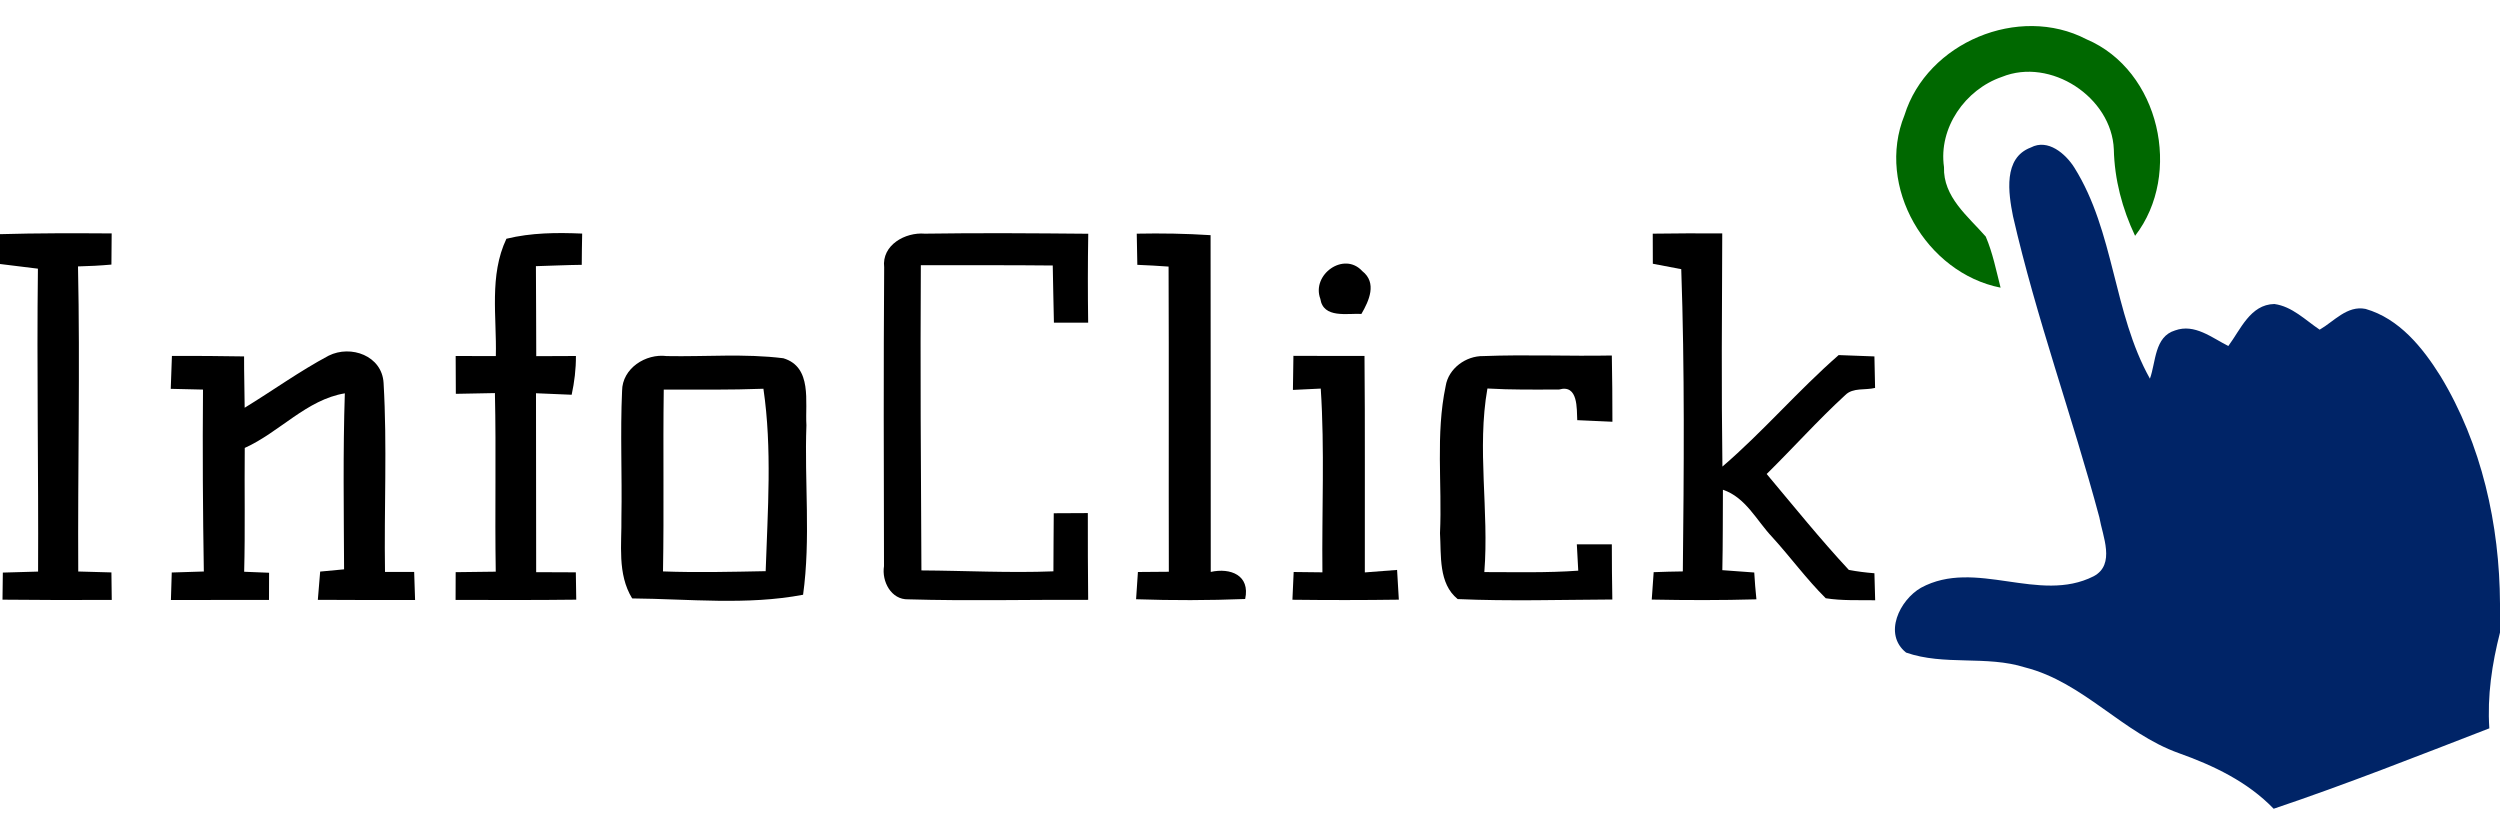
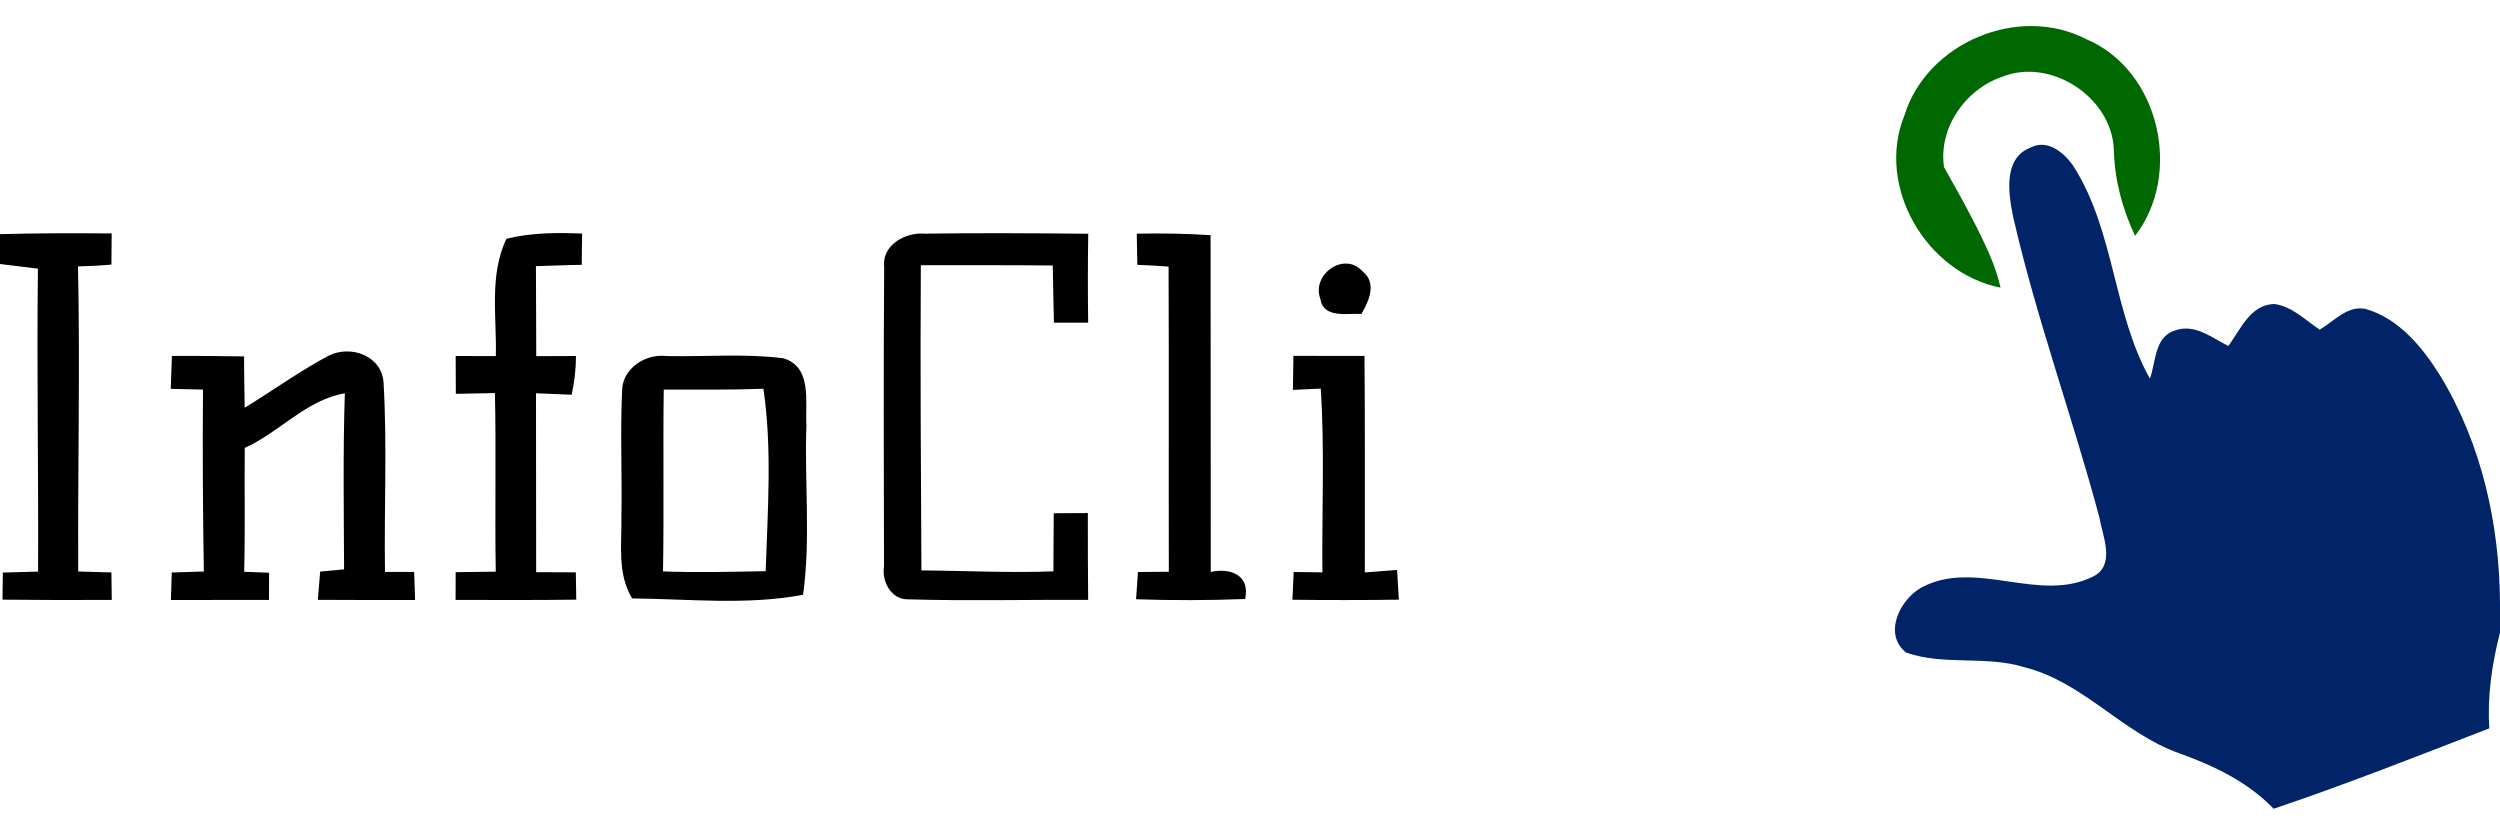
<svg xmlns="http://www.w3.org/2000/svg" width="300pt" height="100pt" viewBox="0 0 300 100" version="1.1">
  <g id="#006800ff">
-     <path fill="#006800" opacity="1.00" d=" M 228.54 13.82 C 231.25 5.10 242.26 0.49 250.37 4.71 C 259.17 8.44 261.94 20.90 256.21 28.30 C 254.67 25.05 253.74 21.54 253.66 17.93 C 253.41 11.66 246.06 6.85 240.22 9.23 C 235.83 10.74 232.60 15.34 233.28 20.05 C 233.16 23.64 236.16 25.95 238.29 28.39 C 239.13 30.35 239.54 32.46 240.07 34.52 C 231.14 32.76 225.06 22.37 228.54 13.82 Z" />
+     <path fill="#006800" opacity="1.00" d=" M 228.54 13.82 C 231.25 5.10 242.26 0.49 250.37 4.71 C 259.17 8.44 261.94 20.90 256.21 28.30 C 254.67 25.05 253.74 21.54 253.66 17.93 C 253.41 11.66 246.06 6.85 240.22 9.23 C 235.83 10.74 232.60 15.34 233.28 20.05 C 239.13 30.35 239.54 32.46 240.07 34.52 C 231.14 32.76 225.06 22.37 228.54 13.82 Z" />
  </g>
  <g id="#002467ff">
    <path fill="#002467" opacity="1.00" d=" M 243.70 17.70 C 245.75 16.61 247.87 18.45 248.92 20.11 C 253.76 27.84 253.57 37.54 257.99 45.44 C 258.72 43.44 258.52 40.40 261.01 39.65 C 263.36 38.80 265.43 40.54 267.40 41.52 C 268.87 39.55 270.03 36.54 272.92 36.48 C 275.06 36.77 276.64 38.41 278.36 39.56 C 280.08 38.57 281.66 36.62 283.87 37.07 C 287.91 38.23 290.72 41.71 292.86 45.14 C 297.81 53.31 299.95 62.95 300.00 72.44 L 300.00 75.90 C 299.04 79.66 298.46 83.51 298.72 87.40 C 290.13 90.72 281.57 94.11 272.84 97.05 C 269.72 93.81 265.62 91.86 261.44 90.37 C 254.72 87.97 250.01 81.87 243.01 80.09 C 238.37 78.62 233.31 79.91 228.73 78.31 C 225.95 76.08 227.97 71.99 230.52 70.53 C 237.06 66.98 244.68 72.48 251.24 69.15 C 253.89 67.74 252.31 64.33 251.92 62.07 C 248.68 49.97 244.36 38.17 241.56 25.95 C 241.01 23.17 240.36 18.95 243.70 17.70 Z" />
  </g>
  <g id="#000000ff">
    <path fill="#000000" opacity="1.00" d=" M 0.00 28.10 C 4.47 27.97 8.94 27.98 13.40 28.01 C 13.39 29.26 13.38 30.50 13.37 31.75 C 12.04 31.87 10.70 31.94 9.36 31.97 C 9.62 44.17 9.32 56.37 9.39 68.58 C 10.72 68.62 12.04 68.66 13.37 68.69 C 13.38 69.52 13.40 71.17 13.41 71.99 C 9.04 72.01 4.67 72.01 0.30 71.96 C 0.31 71.15 0.33 69.52 0.34 68.71 C 1.75 68.67 3.16 68.63 4.57 68.59 C 4.63 56.47 4.40 44.35 4.55 32.24 C 3.04 32.05 1.52 31.86 0.00 31.68 L 0.00 28.10 Z" />
    <path fill="#000000" opacity="1.00" d=" M 60.77 28.65 C 63.75 27.92 66.81 27.90 69.86 28.03 C 69.83 29.28 69.82 30.53 69.81 31.78 C 67.97 31.80 66.14 31.89 64.31 31.94 C 64.34 35.54 64.33 39.14 64.35 42.74 C 65.93 42.73 67.52 42.73 69.11 42.72 C 69.12 44.29 68.93 45.84 68.60 47.37 C 67.17 47.31 65.75 47.25 64.32 47.19 C 64.34 54.34 64.32 61.50 64.34 68.66 C 65.93 68.66 67.51 68.67 69.10 68.68 C 69.11 69.50 69.13 71.14 69.15 71.96 C 64.32 72.02 59.50 72.00 54.67 71.99 C 54.68 71.16 54.68 69.50 54.68 68.66 C 56.29 68.64 57.89 68.62 59.49 68.60 C 59.37 61.45 59.55 54.31 59.39 47.17 C 57.83 47.20 56.26 47.23 54.70 47.26 C 54.70 45.75 54.69 44.23 54.68 42.72 C 56.29 42.72 57.89 42.73 59.50 42.73 C 59.62 38.03 58.68 33.06 60.77 28.65 Z" />
    <path fill="#000000" opacity="1.00" d=" M 106.10 32.08 C 105.79 29.40 108.64 27.84 110.98 28.04 C 117.51 27.94 124.05 27.99 130.59 28.05 C 130.53 31.61 130.53 35.16 130.58 38.72 C 129.21 38.71 127.84 38.71 126.47 38.72 C 126.43 36.43 126.36 34.14 126.33 31.86 C 121.05 31.80 115.78 31.84 110.50 31.82 C 110.43 44.03 110.50 56.24 110.57 68.45 C 115.85 68.48 121.13 68.77 126.41 68.56 C 126.41 66.24 126.44 63.92 126.45 61.59 C 127.81 61.59 129.17 61.58 130.54 61.57 C 130.54 65.04 130.54 68.51 130.58 71.98 C 123.38 71.95 116.18 72.13 108.99 71.92 C 106.93 71.98 105.79 69.76 106.08 67.94 C 106.05 55.99 106.02 44.03 106.10 32.08 Z" />
    <path fill="#000000" opacity="1.00" d=" M 136.41 28.04 C 139.36 27.98 142.32 28.03 145.27 28.22 C 145.27 41.69 145.30 55.16 145.29 68.63 C 147.64 68.11 150.04 69.01 149.42 71.88 C 145.06 72.05 140.69 72.06 136.33 71.91 C 136.40 70.82 136.47 69.73 136.55 68.64 C 137.78 68.62 139.02 68.61 140.26 68.61 C 140.23 56.40 140.28 44.19 140.23 31.99 C 138.98 31.90 137.73 31.83 136.48 31.78 C 136.46 30.54 136.43 29.29 136.41 28.04 Z" />
-     <path fill="#000000" opacity="1.00" d=" M 198.33 28.04 C 201.11 28.00 203.89 27.99 206.67 28.01 C 206.63 37.34 206.56 46.67 206.69 55.99 C 211.58 51.79 215.78 46.85 220.64 42.61 C 222.07 42.67 223.49 42.72 224.93 42.77 C 224.95 43.72 224.99 45.61 225.01 46.55 C 223.84 46.85 222.37 46.48 221.44 47.40 C 218.15 50.42 215.18 53.75 212.00 56.88 C 215.25 60.75 218.42 64.69 221.86 68.39 C 222.87 68.58 223.89 68.71 224.93 68.79 C 224.95 69.60 225.00 71.22 225.02 72.03 C 223.04 72.00 221.04 72.10 219.09 71.79 C 216.77 69.49 214.85 66.84 212.65 64.43 C 210.78 62.45 209.49 59.69 206.75 58.77 C 206.73 61.99 206.75 65.21 206.68 68.42 C 207.95 68.52 209.23 68.61 210.51 68.70 C 210.57 69.78 210.66 70.85 210.77 71.92 C 206.59 72.04 202.40 72.03 198.21 71.95 C 198.29 70.85 198.36 69.76 198.44 68.66 C 199.60 68.62 200.77 68.58 201.94 68.57 C 202.07 56.48 202.17 44.39 201.75 32.30 C 200.61 32.09 199.47 31.87 198.34 31.65 C 198.33 30.44 198.33 29.24 198.33 28.04 Z" />
    <path fill="#000000" opacity="1.00" d=" M 158.44 35.86 C 157.35 32.95 161.28 30.13 163.47 32.53 C 165.27 33.94 164.29 36.09 163.37 37.67 C 161.66 37.58 158.80 38.24 158.44 35.86 Z" />
    <path fill="#000000" opacity="1.00" d=" M 39.44 42.68 C 42.11 41.35 45.85 42.69 46.03 45.96 C 46.47 53.50 46.08 61.08 46.20 68.63 C 47.07 68.63 48.83 68.63 49.70 68.63 C 49.73 69.47 49.79 71.16 49.81 72.00 C 45.92 72.00 42.03 72.01 38.14 71.98 C 38.23 70.85 38.33 69.72 38.42 68.59 C 39.14 68.52 40.57 68.39 41.29 68.32 C 41.26 61.28 41.15 54.24 41.38 47.20 C 36.80 47.95 33.53 51.88 29.37 53.75 C 29.32 58.70 29.43 63.66 29.30 68.61 C 30.05 68.64 31.54 68.70 32.29 68.73 C 32.29 69.55 32.28 71.18 32.28 71.99 C 28.36 72.00 24.44 72.00 20.51 72.00 C 20.54 71.17 20.58 69.53 20.61 68.70 C 21.89 68.65 23.17 68.61 24.46 68.58 C 24.34 61.30 24.30 54.02 24.36 46.75 C 23.07 46.71 21.78 46.68 20.49 46.66 C 20.54 45.34 20.59 44.02 20.63 42.71 C 23.52 42.70 26.40 42.72 29.29 42.77 C 29.28 44.82 29.35 46.88 29.36 48.93 C 32.73 46.87 35.95 44.54 39.44 42.68 Z" />
    <path fill="#000000" opacity="1.00" d=" M 155.21 42.70 C 158.05 42.71 160.90 42.72 163.74 42.71 C 163.82 51.37 163.76 60.03 163.78 68.69 C 165.07 68.58 166.36 68.48 167.65 68.39 C 167.71 69.58 167.78 70.77 167.86 71.96 C 163.60 72.02 159.34 72.02 155.09 71.97 C 155.13 71.14 155.20 69.47 155.24 68.64 C 156.39 68.65 157.54 68.67 158.69 68.68 C 158.61 61.33 158.97 53.96 158.49 46.63 C 157.65 46.67 155.98 46.75 155.15 46.79 C 155.17 45.43 155.20 44.06 155.21 42.70 Z" />
    <path fill="#000000" opacity="1.00" d=" M 74.65 46.90 C 74.67 44.20 77.49 42.40 80.01 42.73 C 84.67 42.82 89.36 42.41 94.00 42.99 C 97.51 44.04 96.60 48.24 96.77 51.03 C 96.52 57.81 97.30 64.63 96.37 71.37 C 89.64 72.65 82.68 71.87 75.86 71.81 C 74.05 68.85 74.62 65.33 74.57 62.04 C 74.66 56.99 74.42 51.94 74.65 46.90 M 79.65 46.75 C 79.55 54.03 79.69 61.30 79.56 68.57 C 83.66 68.72 87.77 68.62 91.88 68.54 C 92.12 61.27 92.67 53.86 91.61 46.65 C 87.62 46.80 83.63 46.75 79.65 46.75 Z" />
-     <path fill="#000000" opacity="1.00" d=" M 173.48 46.33 C 173.81 44.21 175.92 42.69 178.00 42.73 C 183.14 42.53 188.28 42.76 193.42 42.66 C 193.47 45.30 193.49 47.95 193.49 50.61 C 192.08 50.54 190.67 50.48 189.27 50.42 C 189.20 49.07 189.40 46.09 187.10 46.74 C 184.23 46.75 181.36 46.79 178.49 46.62 C 177.21 53.85 178.70 61.31 178.12 68.65 C 181.88 68.65 185.64 68.75 189.39 68.48 C 189.34 67.69 189.26 66.11 189.22 65.32 C 190.61 65.32 192.02 65.33 193.42 65.32 C 193.42 67.53 193.44 69.73 193.48 71.94 C 187.29 71.97 181.10 72.16 174.92 71.89 C 172.60 70.01 172.96 66.65 172.80 63.98 C 173.07 58.10 172.26 52.13 173.48 46.33 Z" />
  </g>
</svg>